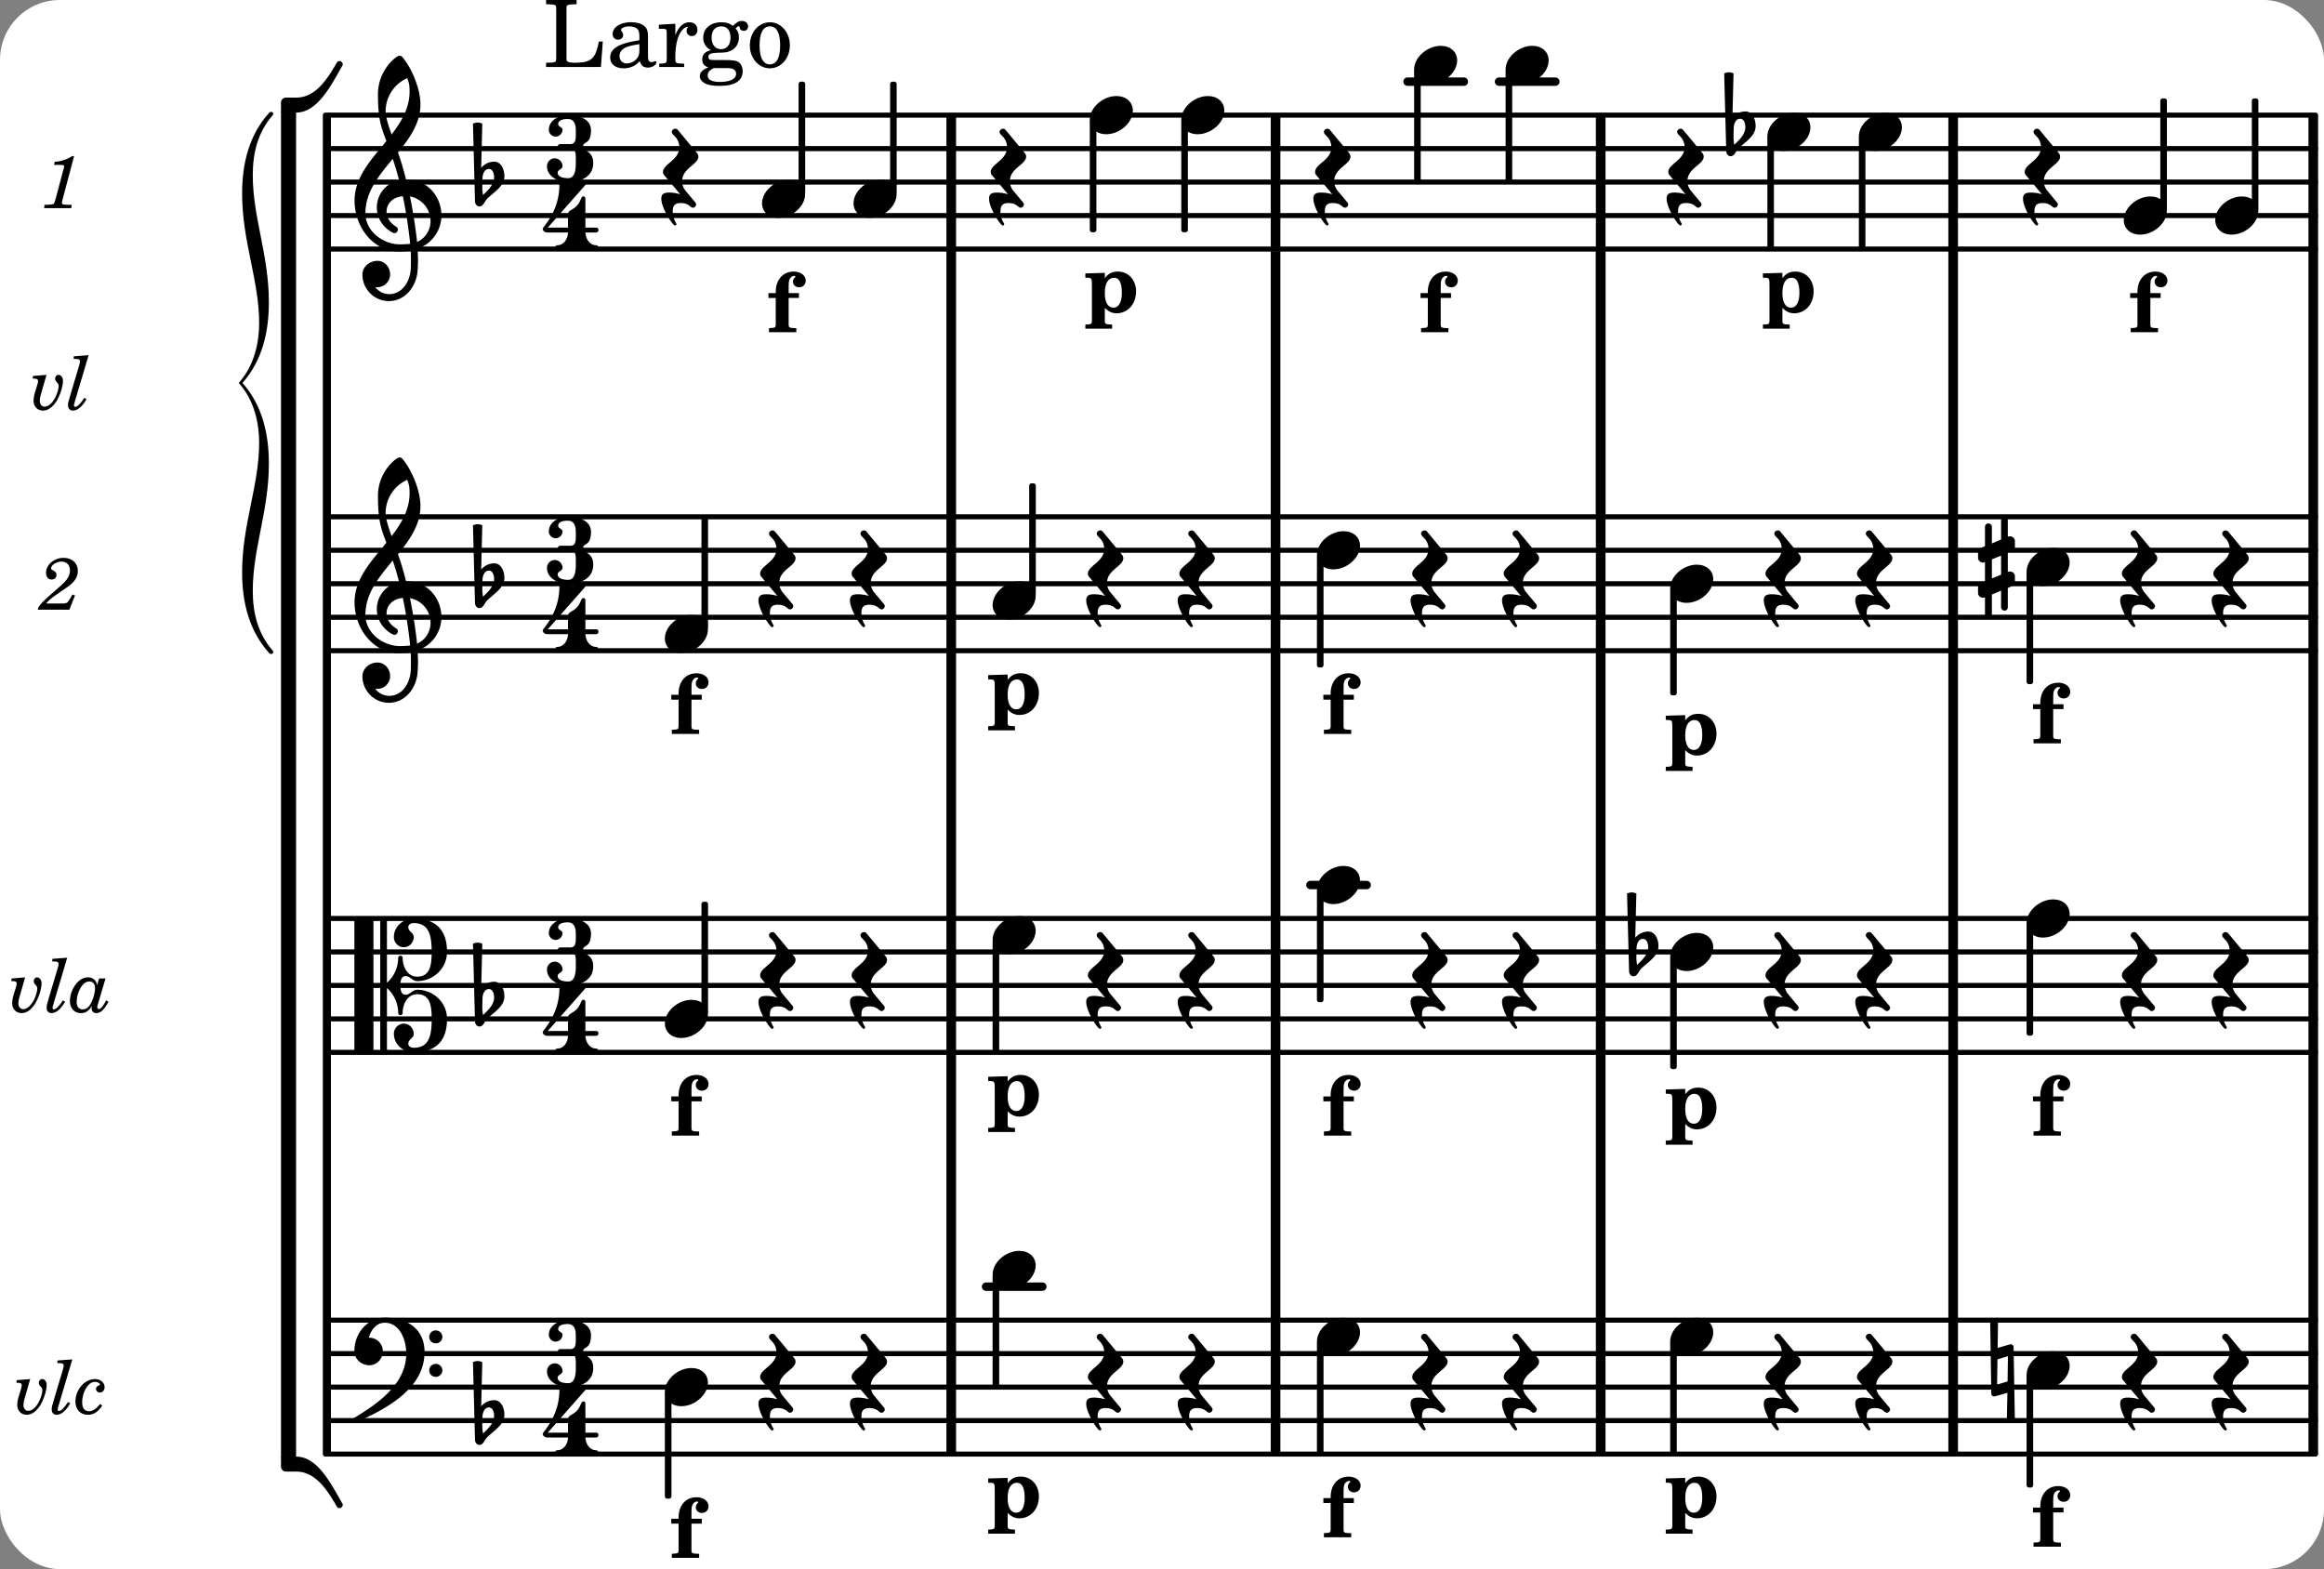
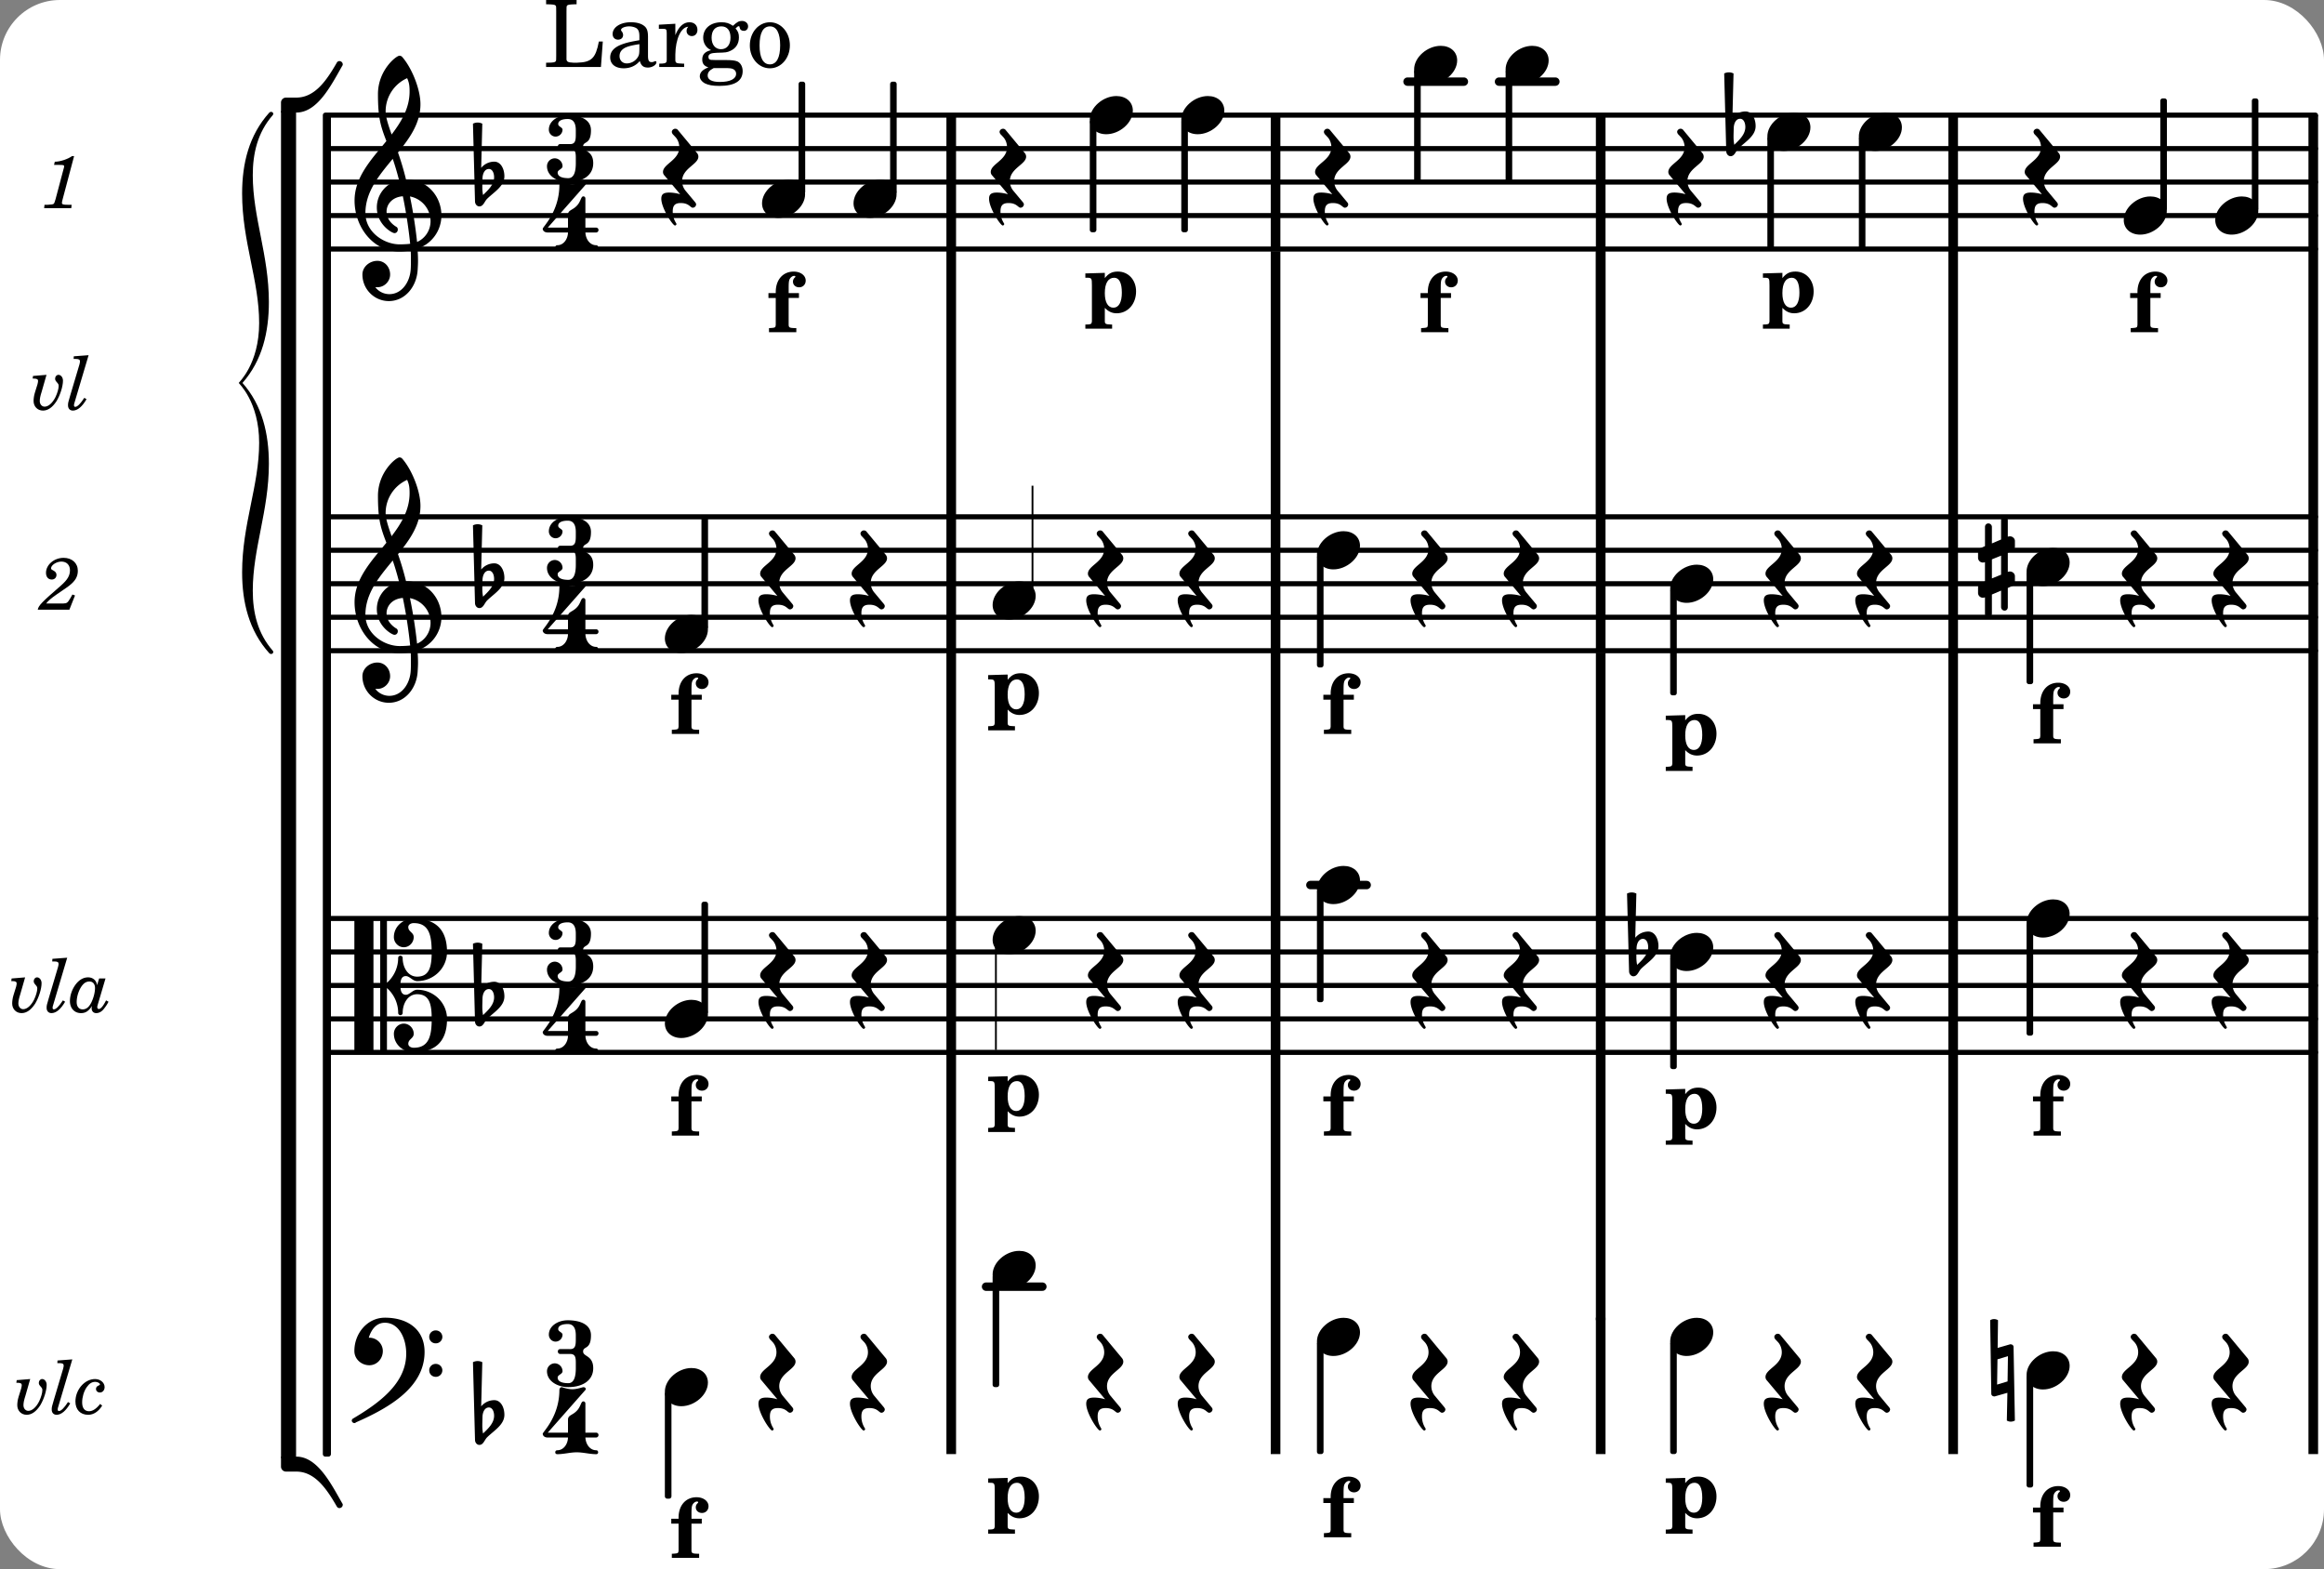
<svg xmlns="http://www.w3.org/2000/svg" xmlns:xlink="http://www.w3.org/1999/xlink" width="407.4" height="275.1" viewBox="0 0 194 131">
  <rect x="0" y="0" width="194" height="131" fill="#808080" stroke="none" />
  <rect width="100%" height="100%" fill="#fff" rx="5" />
  <defs>
    <path id="a" d="M.406-.328c.016-.39.188-.766.532-.766.296 0 .437.344.437.688 0 .61-.484 1.062-.922 1.484A3.3 3.3 0 0 1 .391.391V.28Zm-.625 1.937c0 .22.157.422.36.422.343 0 .422-.406.656-.64C1.39.813 2.234.344 2.234-.484c0-.61-.296-1.22-.843-1.22a1.41 1.41 0 0 0-1.094.517L.39-4.876A.85.85 0 0 0 0-4.969a.85.85 0 0 0-.39.094Zm0 0" />
    <path id="b" d="M-.156-.844c0 .094.031.203.125.297L1.28 1.016A3.4 3.4 0 0 0 .375.875c-.469 0-.672.125-.672.516 0 .78.953 2.234 1.14 2.234A.134.134 0 0 0 .97 3.5c0-.062-.313-.406-.313-1.047 0-.484.172-.703.672-.703.688 0 .797.39 1 .39a.29.29 0 0 0 .281-.28c0-.048-.03-.11-.078-.173L1.75.75a1.27 1.27 0 0 1-.312-.828c0-1.078 1.359-1.39 1.359-2.047a.47.47 0 0 0-.11-.297L1.064-4.375a.28.28 0 0 0-.204-.078c-.14 0-.28.125-.28.266 0 .046.03.109.062.171l.265.282c.203.234.297.547.297.828 0 1.078-1.36 1.39-1.36 2.062m0 0" />
    <path id="d" d="M2.219-1.594C1.109-1.594 0-.64 0 .375c0 .719.563 1.219 1.375 1.219 1.11 0 2.219-.953 2.219-1.969 0-.719-.563-1.219-1.375-1.219m0 0" />
    <path id="e" d="M.578-.406v1.61l-.328.124a.41.41 0 0 0-.25.375v.469a.4.4 0 0 0 .406.39c.078 0 .125-.015.172-.03v1.374a.28.28 0 0 0 .281.281c.157 0 .297-.125.297-.28v-1.61l.766-.328v1.375c0 .172.14.297.297.297s.265-.125.265-.297V1.75l.344-.156a.39.39 0 0 0 .25-.36V.766c0-.22-.203-.391-.406-.391-.078 0-.125.016-.188.031v-1.61l.344-.124a.43.43 0 0 0 .25-.375v-.469c0-.219-.203-.39-.406-.39-.078 0-.125.015-.188.03v-1.374c0-.156-.109-.281-.265-.281s-.297.125-.297.28v1.61l-.766.328v-1.375A.297.297 0 0 0 .86-3.64c-.156 0-.28.125-.28.297v1.594l-.329.156c-.156.047-.25.203-.25.36v.468a.4.4 0 0 0 .406.391c.078 0 .125-.016.172-.031m1.344-.547V.64l-.766.312V-.64Zm0 0" />
    <path id="g" d="M-.094-4.187 0 1.952c0 .125.11.219.234.219.016 0 .032.015.063 0l1.047-.297-.047 2.313a.6.6 0 0 0 .328.093.67.67 0 0 0 .344-.093l-.11-6.141c0-.125-.109-.219-.234-.219-.016 0-.031-.015-.062 0L.53-1.875l.031-2.312a.615.615 0 0 0-.656 0m1.485 3L1.359.922l-.875.265.032-2.109Zm0 0" />
    <path id="j" d="M3.844 0c0-.234 0-.781.453-.781.312 0 .578.422.937.422 1.375 0 2.5-1.078 2.5-2.438 0-1.844-.937-2.781-2.78-2.781-.891 0-1.657.656-1.657 1.547 0 .453.375.843.828.843s.828-.39.828-.843c0-.407-.453-.438-.453-.844 0-.203.219-.328.453-.328 1.266 0 1.5.984 1.5 2.406 0 1.203-.172 2.063-1.219 2.063-.75 0-1.203-.75-1.203-1.563a.19.19 0 0 0-.187-.187.19.19 0 0 0-.188.187c0 .797-.344 1.547-.937 2.078V-5.39a.18.18 0 0 0-.188-.187H2.36c-.109 0-.203.078-.203.187V5.391c0 .109.094.187.203.187h.172a.18.18 0 0 0 .188-.187V.219c.594.531.937 1.281.937 2.078 0 .11.094.187.188.187a.19.19 0 0 0 .187-.187c0-.813.453-1.563 1.203-1.563 1.047 0 1.22.86 1.22 2.063 0 1.422-.235 2.406-1.5 2.406-.235 0-.454-.125-.454-.328 0-.406.453-.437.453-.844 0-.453-.375-.843-.828-.843s-.828.39-.828.843c0 .89.765 1.547 1.656 1.547 1.844 0 2.781-.937 2.781-2.781 0-1.36-1.125-2.438-2.5-2.438-.359 0-.625.422-.937.422-.453 0-.453-.547-.453-.781M1.39 5.578c.109 0 .203-.078.203-.187V-5.391c0-.109-.094-.187-.203-.187H.203c-.11 0-.203.078-.203.187V5.391c0 .109.094.187.203.187Zm0 0" />
    <path id="k" d="M7.266-.016C7.266-1.546 6.14-3 4.359-3h-.046a24 24 0 0 0-.672-2.266c1-1.218 1.875-2.468 1.875-4.03 0-1.298-.766-3.11-1.547-3.97a.33.33 0 0 0-.203-.078c-.282 0-1.797 1.219-1.797 3.203 0 1.985.218 2.657.703 3.922-1.25 1.532-2.656 3-2.656 4.969C.016.953 1.563 3 3.75 3c.469 0 .89-.078.953-.078.016.265.016.562.016.844 0 .234 0 .468-.016.703-.062 1.11-.766 2.093-1.781 2.093a1.48 1.48 0 0 1-1.172-.578h.172c.578 0 1.062-.484 1.062-1.062 0-.625-.453-1.14-1.062-1.14-.656 0-1.25.5-1.25 1.14 0 1.234 1 2.219 2.203 2.219 1.36 0 2.313-1.203 2.406-2.578.016-.266.032-.532.032-.782 0-.344-.016-.672-.047-1.015a2.92 2.92 0 0 0 2-2.782m-2.032 2.22a40 40 0 0 0-.593-3.798A2.11 2.11 0 0 1 6.359.47c0 .812-.5 1.469-1.125 1.734m-1.453.202c-1.297 0-2.86-1.015-2.86-2.61 0-1.78 1.142-3.155 2.282-4.53.203.593.375 1.187.531 1.797A2.3 2.3 0 0 0 1.875-.672c0 1.422 1.266 2.14 1.469 2.14.172 0 .281-.14.281-.296a.28.28 0 0 0-.078-.203c-.594-.344-.86-.828-.86-1.297 0-.625.485-1.219 1.36-1.281.328 1.578.531 3.156.61 3.968-.376.047-.876.047-.876.047m.625-13.875c.14.328.203.547.203 1.11 0 1.375-.671 2.5-1.5 3.593-.312-.875-.5-1.484-.5-1.937 0-1.188.704-2.281 1.797-2.766m0 0" />
    <path id="l" d="M4.875-3.672a.25.25 0 0 0-.219.14C3.844-2.124 2.86-.624 1.281-.624h-.86A.42.42 0 0 0 0-.203v.828h1.281c1.782 0 2.922-2.312 3.828-3.89.032-.047.047-.079.047-.126a.28.28 0 0 0-.281-.28m0 0" />
    <path id="m" d="M5.156 3.39c0-.046-.015-.078-.047-.124C4.203 1.688 3.063-.625 1.281-.625H0v.828a.42.42 0 0 0 .422.422h.86c1.577 0 2.562 1.5 3.374 2.906.047.094.14.14.219.14a.28.28 0 0 0 .281-.28m0 0" />
    <path id="z" d="M6.25 1.39c0 .313.234.548.547.548a.543.543 0 0 0 .547-.547.54.54 0 0 0-.547-.532.53.53 0 0 0-.547.532m0-2.78a.53.53 0 0 0 .547.53.54.54 0 0 0 .547-.53.543.543 0 0 0-.547-.548.534.534 0 0 0-.547.547M2.547-3C1.094-3 0-1.703 0-.219 0 .453.578.97 1.25.97c.625 0 1.125-.531 1.125-1.188 0-.61-.516-1.11-1.125-1.11h-.047c.219-.718.656-1.25 1.344-1.25 1.156 0 1.781 1.282 1.781 2.579 0 2.5-2.281 4.14-4.469 5.438-.047.046-.078.109-.078.14 0 .125.11.219.219.219a.2.2 0 0 0 .14-.063C2.954 4.5 5.86 2.797 5.86-.14 5.86-1.984 4.5-3 2.546-3m0 0" />
    <path id="c" d="m1.75-3.266-1.625.047v.36h.11c.421 0 .437.03.437.656V.78C.656.875.656.906.625.953c-.031.063-.172.094-.469.094H.125v.344h2.234v-.344h-.078C1.812 1.03 1.75 1 1.75.75V-.344c.281.297.594.453.984.453.938 0 1.625-.78 1.625-1.828 0-.953-.64-1.656-1.515-1.656-.485 0-.781.156-1.094.547Zm.781.407c.422 0 .64.437.64 1.25 0 .78-.25 1.25-.702 1.25-.453 0-.719-.438-.719-1.22 0-.827.281-1.28.781-1.28m0 0" />
    <path id="f" d="M2.64-3.266h-.859v-.39c0-.469.016-.625.078-.766.079-.156.235-.281.375-.281.063 0 .11.016.11.062 0 .016-.016.032-.031.063a.44.44 0 0 0-.172.36c0 .265.218.468.515.468.313 0 .547-.234.547-.562 0-.422-.422-.75-1-.75-.906 0-1.5.687-1.5 1.703v.093h-.61v.407h.61v2.25c-.015.078-.015.14-.047.172C.61-.375.47-.36.172-.344H.14V0h2.28v-.344h-.124C1.844-.359 1.78-.39 1.78-.656V-2.86h.86Zm0 0" />
    <path id="h" d="M3.016-2.969c0-.484.656-.11.656-1.36 0-.905-.906-1.25-1.938-1.25-.812 0-1.578.47-1.578 1.204 0 .313.25.578.563.578a.587.587 0 0 0 .578-.578c0-.203-.36-.25-.36-.469 0-.328.422-.422.797-.422.5 0 .672.391.672.938v.344c0 .468-.031.812-.469.812H1.11c-.14 0-.203.094-.203.203 0 .094.063.203.203.203h.829c.437 0 .468.313.468.766v.422c0 .61-.11 1.25-.625 1.25-.422 0-.89-.094-.89-.469 0-.234.406-.281.406-.531a.66.66 0 0 0-.656-.656.657.657 0 0 0-.641.656C0-.5.875 0 1.781 0 2.938 0 3.86-.531 3.86-1.578c0-1.078-.843-.953-.843-1.39m0 0" />
    <path id="i" d="M1.563-5.594c-.094 0-.188.11-.188.235 0 2.234-1.39 3.5-1.39 3.656 0 .11.093.312.421.312h1.688c-.016.563-.375 1.063-.89 1.063-.126 0-.173.094-.173.172S1.078 0 1.203 0c.547 0 1.078-.156 1.625-.156S3.906 0 4.453 0c.11 0 .156-.078.156-.156s-.046-.172-.156-.172c-.531 0-.875-.5-.906-1.063h.89c.125 0 .204-.109.204-.203a.197.197 0 0 0-.203-.203h-.891v-2.422c0-.125-.078-.187-.172-.187-.187 0-.187.312-.437.656-.407.531-.844.438-.844.875v1.078H.406l3.14-3.562c.032-.032.032-.063.032-.079 0-.078-.078-.156-.187-.156-.11 0-.5.172-.938.172-.422 0-.828-.172-.89-.172m0 0" />
    <path id="n" d="m1.36-2.89-1.126.093-.03.219h.109c.234 0 .343.062.343.187 0 .047-.015.172-.047.282l-.218.703c-.079.25-.11.515-.11.703 0 .453.328.797.782.797.421 0 .796-.266 1.14-.797.297-.5.531-1.219.531-1.703 0-.266-.171-.485-.375-.485-.156 0-.28.141-.28.313 0 .11.03.172.124.281.156.172.172.219.172.344 0 .219-.11.594-.266.922-.25.5-.593.797-.906.797-.234 0-.406-.203-.406-.47 0-.187.047-.437.156-.765Zm0 0" />
    <path id="o" d="m1.813-4.531-1.235.093-.015.22H.75c.25 0 .344.062.344.202 0 .063-.016.141-.047.266L.266-1.125c-.157.516-.172.594-.172.781 0 .266.156.438.406.438.39 0 .781-.328 1.14-.953l-.187-.11c-.312.485-.578.75-.75.75-.078 0-.11-.047-.11-.125s0-.094.079-.343Zm0 0" />
    <path id="p" d="M2.094-.812c-.313.406-.625.609-.922.609-.375 0-.578-.266-.578-.734 0-.438.14-.922.375-1.266.219-.313.437-.453.719-.453.187 0 .39.11.39.203q0 .07-.094.094c-.171.078-.234.156-.234.297 0 .171.14.296.328.296.219 0 .39-.187.39-.453 0-.375-.359-.672-.796-.672-.875 0-1.64.891-1.64 1.875 0 .672.406 1.11 1.062 1.11.453 0 .86-.266 1.172-.766Zm0 0" />
    <path id="q" d="m2.438-2.797-.172.563c-.047-.391-.344-.657-.75-.657-.375 0-.72.188-1.016.563-.312.406-.5.922-.5 1.422 0 .594.375 1 .922 1 .375 0 .625-.156.922-.594-.016.094-.032.125-.032.188 0 .25.157.406.375.406.282 0 .516-.156.72-.453a2.6 2.6 0 0 0 .312-.5l-.203-.11c-.235.469-.438.719-.61.719-.062 0-.125-.062-.125-.156 0-.063.031-.172.078-.328l.61-2.063Zm-.813.25c.281 0 .469.203.469.547 0 .36-.125.844-.313 1.219-.203.39-.422.562-.718.562-.313 0-.5-.234-.5-.61 0-.53.234-1.171.562-1.5a.7.7 0 0 1 .5-.218m0 0" />
    <path id="s" d="m2.672-1.266-.156.282c-.25.422-.297.453-.61.468H.484c.141-.203.407-.437.907-.78.812-.548.859-.595 1.03-.72.5-.39.704-.75.704-1.234 0-.64-.484-1.078-1.187-1.078-.797 0-1.47.578-1.47 1.25 0 .344.188.562.485.562.219 0 .39-.156.39-.39 0-.156-.077-.266-.28-.375C.906-3.36.89-3.391.89-3.453c0-.266.453-.563.859-.563.438 0 .719.282.719.72 0 .452-.203.796-.75 1.28C.094-.609-.156-.344-.22 0h2.64l.47-1.187Zm0 0" />
    <path id="t" d="M2.813-4.344H2.64c-.344.25-.985.469-1.438.469l-.062.266h.422c.375 0 .421.015.421.125 0 .046 0 .046-.062.265L1.266-.75c-.094.297-.094.313-.141.375-.062.063-.203.078-.516.094H.344L.313 0h2.265l.031-.281h-.328c-.39 0-.484-.031-.484-.172 0-.047.031-.188.062-.297Zm0 0" />
    <path id="r" d="M-.984 5c0 3.578-1.422 6.797-1.422 10.813 0 2.515.578 4.874 2.265 6.75.188.187.454-.047.282-.22-1.25-1.437-1.657-3.171-1.657-5 0-3.53 1.344-6.655 1.344-10.593 0-2.5-.547-4.875-2.203-6.75C-.719-1.875-.172-4.25-.172-6.75c0-3.937-1.344-7.062-1.344-10.594 0-1.828.407-3.562 1.657-5 .172-.172-.094-.406-.282-.218-1.687 1.875-2.265 4.234-2.265 6.75C-2.406-11.797-.984-8.578-.984-5c0 3.438-1.703 4.953-1.703 5S-.984 1.563-.984 5m0 0" />
    <path id="u" d="M5-2.125h-.328c-.266 1.39-.61 1.734-1.813 1.766h-.328c-.469-.016-.578-.094-.562-.375v-3.907c0-.39 0-.406.047-.484.062-.078.218-.094.656-.11h.14v-.359H.267v.36h.14c.453.015.594.03.657.109.046.078.046.094.046.484v3.688c0 .39 0 .406-.046.484C1-.39.859-.359.406-.359h-.14V0h4.578Zm0 0" />
    <path id="v" d="M3.5-2.5c0-.484-.078-.734-.312-.922-.25-.203-.626-.312-1.126-.312-.874 0-1.515.422-1.515.984 0 .281.187.469.453.469.25 0 .422-.156.422-.39a.5.5 0 0 0-.125-.313c-.047-.063-.047-.079-.047-.11 0-.156.313-.297.688-.297.234 0 .515.079.64.188.14.125.203.312.203.656v.313c-.812.14-1.062.203-1.453.343-.672.25-.984.61-.984 1.094 0 .563.437.906 1.125.906C2 .11 2.484-.094 2.813-.5c.124.406.312.547.687.547.344 0 .703-.219.703-.438 0-.062-.031-.093-.078-.093-.031 0-.062 0-.11.03-.109.048-.156.048-.218.048-.219 0-.297-.14-.297-.531Zm-.719.953c0 .469-.031.578-.156.766a1.1 1.1 0 0 1-.89.484c-.36 0-.61-.25-.61-.61 0-.312.156-.546.5-.718.25-.11.547-.187 1.156-.281Zm0 0" />
    <path id="w" d="M1.531-3.61.156-3.53v.344h.328c.297 0 .329.046.329.374v2.22c0 .124-.016.171-.047.202-.047.079-.203.11-.547.11H.188V0h2.078v-.281h-.141c-.516-.016-.594-.047-.594-.328v-.422C1.547-2.328 2-3.328 2.61-3.36c-.109.125-.14.203-.14.359 0 .234.187.422.437.422.281 0 .469-.219.469-.516 0-.39-.266-.64-.672-.64-.5 0-.906.39-1.172 1.078Zm0 0" />
    <path id="x" d="M1.516-.578c-.422 0-.453-.016-.547-.063C.922-.67.89-.766.89-.844c0-.234.203-.328.718-.343.735-.016.844-.032 1.11-.157.469-.203.719-.61.719-1.125 0-.312-.063-.5-.282-.75.14-.14.203-.187.266-.187.047 0 .062.015.078.11.031.187.156.28.36.28.187 0 .343-.156.343-.375 0-.265-.219-.453-.516-.453-.25 0-.39.078-.75.406-.312-.218-.562-.296-.953-.296-.921 0-1.53.515-1.53 1.297 0 .453.25.843.655 1.03-.515.126-.734.36-.734.782 0 .344.156.547.516.656C.406.22.17.453.17.781c0 .219.157.438.407.578.313.157.672.22 1.235.22 1.296 0 1.937-.423 1.937-1.235 0-.375-.172-.688-.453-.813-.219-.078-.453-.11-.985-.11Zm.453-2.813c.484 0 .765.329.765.938 0 .594-.296.969-.796.969-.47 0-.782-.375-.782-.953 0-.61.297-.954.813-.954M1.906.094c.64 0 .688 0 .797.015.313.032.5.204.5.454 0 .437-.5.687-1.36.687-.655 0-1.015-.187-1.015-.531 0-.266.14-.438.5-.625Zm0 0" />
    <path id="y" d="M1.953-3.734C1-3.734.266-2.891.266-1.797.266-.734 1 .11 1.938.11s1.671-.843 1.671-1.921c0-1.063-.734-1.922-1.656-1.922m0 .343c.547 0 .844.563.844 1.579 0 1.03-.297 1.593-.86 1.593s-.859-.562-.859-1.578c0-1.062.297-1.594.875-1.594m0 0" />
  </defs>
  <path fill="none" stroke="#000" stroke-miterlimit="10" stroke-width=".804" d="M133.621 43.145V21.004M106.48 110.215V88.07M106.48 76.68V54.535M106.48 43.145V21.004M193.105 110.215V88.07M193.105 76.68V54.535M193.105 43.145V21.004M133.621 21.004V9.614M193.105 43.145V21.004M133.621 54.535V42.934M193.105 121.395v-11.391M193.105 88.07V76.47M106.48 43.145V21.004M193.105 54.535V42.934M133.621 88.07V76.47M193.105 21.004V9.614M133.621 121.395v-11.391M106.48 121.395v-11.391M106.48 88.07V76.47M106.48 54.535V42.934" />
  <path fill="none" stroke="#000" stroke-linecap="round" stroke-miterlimit="10" stroke-width=".423" d="M27.559 20.79h165.734M27.559 17.996h165.734M27.559 15.2h165.734M27.559 12.406h165.734M27.559 9.613h165.734" />
  <path fill="none" stroke="#000" stroke-miterlimit="10" stroke-width=".804" d="M106.48 21.004V9.614M133.621 110.215V88.07M133.621 76.68V54.535M133.621 43.145V21.004M163.043 110.215V88.07M163.043 76.68V54.535M163.043 43.145V21.004M163.043 43.145V21.004M79.406 21.004V9.614M79.406 54.535V42.934M79.406 88.07V76.47M163.043 121.395v-11.391M79.406 121.395v-11.391M163.043 88.07V76.47M79.406 110.215V88.07M79.406 76.68V54.535M79.406 43.145V21.004M163.043 54.535V42.934M79.406 43.145V21.004M163.043 21.004V9.614" />
  <path fill="none" stroke="#000" stroke-linecap="round" stroke-miterlimit="10" stroke-width=".703" d="M125.133 6.816h4.703M117.496 6.816h4.703M82.313 107.418h4.699" />
-   <path fill="none" stroke="#000" stroke-linecap="round" stroke-miterlimit="10" stroke-width=".423" d="M27.559 121.395h165.734M27.559 118.598h165.734M27.559 115.805h165.734M27.559 113.008h165.734M27.559 110.215h165.734" />
  <path fill="none" stroke="#000" stroke-linecap="round" stroke-miterlimit="10" stroke-width=".703" d="M109.387 73.887h4.699" />
  <path fill="none" stroke="#000" stroke-linecap="round" stroke-miterlimit="10" stroke-width=".423" d="M27.559 54.324h165.734M27.559 51.531h165.734M27.559 48.734h165.734M27.559 45.941h165.734M27.559 43.145h165.734M27.559 87.86h165.734M27.559 85.063h165.734M27.559 82.27h165.734M27.559 79.473h165.734M27.559 76.68h165.734" />
  <use xlink:href="#a" x="144.32" y="11.009" />
  <path fill="none" stroke="#000" stroke-linecap="round" stroke-linejoin="round" stroke-miterlimit="10" stroke-width=".399" d="M147.734 20.59h.149v-9h-.149Zm0 0" />
  <path d="M147.734 20.59h.149v-9h-.149Zm0 0" />
  <use xlink:href="#b" x="147.534" y="115.803" />
  <use xlink:href="#b" x="147.534" y="82.269" />
  <use xlink:href="#b" x="147.534" y="48.735" />
  <use xlink:href="#c" x="147.039" y="26.046" />
  <use xlink:href="#d" x="147.534" y="11.009" />
  <use xlink:href="#b" x="125.683" y="48.735" />
  <path fill="none" stroke="#000" stroke-linecap="round" stroke-linejoin="round" stroke-miterlimit="10" stroke-width=".399" d="M155.371 20.59h.149v-9h-.149Zm0 0" />
  <path d="M155.371 20.59h.149v-9h-.149Zm0 0" />
  <use xlink:href="#b" x="155.171" y="115.803" />
  <use xlink:href="#b" x="155.171" y="82.269" />
  <use xlink:href="#d" x="125.683" y="5.42" />
  <use xlink:href="#b" x="155.171" y="48.735" />
  <use xlink:href="#d" x="155.171" y="11.009" />
  <use xlink:href="#c" x="138.928" y="126.648" />
  <use xlink:href="#d" x="139.422" y="111.611" />
  <use xlink:href="#c" x="138.928" y="94.175" />
  <use xlink:href="#d" x="139.422" y="79.474" />
  <use xlink:href="#c" x="138.928" y="62.969" />
  <use xlink:href="#d" x="139.422" y="48.735" />
  <use xlink:href="#b" x="139.422" y="15.2" />
  <use xlink:href="#b" x="125.683" y="82.269" />
  <path fill="none" stroke="#000" stroke-linecap="round" stroke-linejoin="round" stroke-miterlimit="10" stroke-width=".399" d="M139.621 121.195h.152v-9.004h-.152Zm0 0" />
-   <path d="M139.621 121.195h.152v-9h-.152Zm0 0" />
+   <path d="M139.621 121.195v-9h-.152Zm0 0" />
  <use xlink:href="#a" x="136.209" y="79.475" />
  <use xlink:href="#b" x="125.683" y="115.803" />
  <path fill="none" stroke="#000" stroke-linecap="round" stroke-linejoin="round" stroke-miterlimit="10" stroke-width=".399" d="M139.621 89.055h.152v-9h-.152Zm0 0" />
  <path d="M139.621 89.055h.152v-9h-.152Zm0 0" />
  <path fill="none" stroke="#000" stroke-linecap="round" stroke-linejoin="round" stroke-miterlimit="10" stroke-width=".399" d="M125.883 15.004h.152V6h-.152Zm0 0" />
  <path d="M125.883 15.004h.148v-9h-.148Zm0 0" />
  <path fill="none" stroke="#000" stroke-linecap="round" stroke-linejoin="round" stroke-miterlimit="10" stroke-width=".399" d="M139.621 57.852h.152v-8.536h-.152Zm0 0" />
  <path d="M139.621 57.852h.152v-8.536h-.152Zm0 0" />
  <path fill="none" stroke="#000" stroke-linecap="round" stroke-linejoin="round" stroke-miterlimit="10" stroke-width=".399" d="M188.176 17.414h.148v-9h-.148Zm0 0" />
  <path d="M188.172 17.414h.152v-9h-.152Zm0 0" />
  <use xlink:href="#b" x="184.921" y="115.803" />
  <use xlink:href="#b" x="184.921" y="82.269" />
  <use xlink:href="#b" x="184.921" y="48.735" />
  <use xlink:href="#d" x="184.921" y="17.995" />
  <path fill="none" stroke="#000" stroke-linecap="round" stroke-linejoin="round" stroke-miterlimit="10" stroke-width=".399" d="M169.371 86.262h.152v-9h-.152Zm0 0" />
  <path d="M169.371 86.262h.152v-9h-.152Zm0 0" />
  <use xlink:href="#e" x="165.121" y="47.338" />
  <path fill="none" stroke="#000" stroke-linecap="round" stroke-linejoin="round" stroke-miterlimit="10" stroke-width=".399" d="M169.371 56.918h.152v-9h-.152Zm0 0" />
  <path d="M169.371 56.918h.152v-9h-.152Zm0 0" />
  <use xlink:href="#f" x="169.614" y="129.128" />
  <use xlink:href="#d" x="169.173" y="114.406" />
  <use xlink:href="#f" x="169.614" y="94.805" />
  <use xlink:href="#d" x="169.173" y="76.68" />
  <use xlink:href="#f" x="169.614" y="62.059" />
  <use xlink:href="#d" x="169.173" y="47.338" />
  <use xlink:href="#d" x="177.284" y="17.995" />
  <path fill="none" stroke="#000" stroke-linecap="round" stroke-linejoin="round" stroke-miterlimit="10" stroke-width=".399" d="M180.535 17.414h.153v-9h-.153Zm0 0" />
  <path d="M180.535 17.414h.153v-9h-.153Zm0 0" />
  <use xlink:href="#b" x="177.284" y="115.803" />
  <use xlink:href="#b" x="177.284" y="82.269" />
  <use xlink:href="#b" x="177.284" y="48.735" />
  <use xlink:href="#f" x="177.725" y="27.736" />
  <use xlink:href="#b" x="169.173" y="15.201" />
  <use xlink:href="#g" x="166.227" y="114.406" />
  <path fill="none" stroke="#000" stroke-linecap="round" stroke-linejoin="round" stroke-miterlimit="10" stroke-width=".399" d="M169.371 123.988h.152v-9h-.152Zm0 0" />
  <path d="M169.371 123.988h.152v-9h-.152Zm0 0" />
  <use xlink:href="#d" x="71.25" y="16.598" />
  <use xlink:href="#b" x="71.25" y="48.735" />
  <use xlink:href="#b" x="71.25" y="82.269" />
  <use xlink:href="#b" x="71.25" y="115.803" />
  <path fill="none" stroke="#000" stroke-linecap="round" stroke-linejoin="round" stroke-miterlimit="10" stroke-width=".399" d="M74.504 16.016h.148v-9h-.148Zm0 0" />
  <path d="M74.504 16.016h.148v-9h-.148Zm0 0" />
  <path fill="none" stroke="#000" stroke-linecap="round" stroke-linejoin="round" stroke-miterlimit="10" stroke-width=".399" d="M66.863 16.016h.153v-9h-.153Zm0 0" />
  <path d="M66.863 16.016h.153v-9h-.153Zm0 0" />
  <use xlink:href="#b" x="63.612" y="115.803" />
  <use xlink:href="#b" x="63.612" y="82.269" />
  <use xlink:href="#b" x="63.612" y="48.735" />
-   <path fill="none" stroke="#000" stroke-linecap="round" stroke-linejoin="round" stroke-miterlimit="10" stroke-width=".399" d="M86.113 49.55h.153v-9h-.153Zm0 0" />
  <path d="M86.113 49.55h.153v-9h-.153Zm0 0" />
  <use xlink:href="#c" x="82.366" y="126.648" />
  <use xlink:href="#d" x="82.861" y="106.023" />
  <use xlink:href="#f" x="64.054" y="27.736" />
  <use xlink:href="#c" x="82.366" y="93.114" />
  <use xlink:href="#d" x="82.861" y="78.077" />
  <use xlink:href="#c" x="82.366" y="59.58" />
  <use xlink:href="#d" x="82.861" y="50.132" />
  <use xlink:href="#b" x="82.861" y="15.201" />
  <use xlink:href="#d" x="55.501" y="115.804" />
  <use xlink:href="#h" x="45.66" y="82.269" />
  <use xlink:href="#i" x="45.32" y="87.869" />
  <use xlink:href="#a" x="39.871" y="83.667" />
  <use xlink:href="#j" x="29.582" y="82.269" />
  <use xlink:href="#f" x="55.942" y="94.805" />
  <use xlink:href="#d" x="55.501" y="85.064" />
  <use xlink:href="#h" x="45.66" y="48.735" />
  <use xlink:href="#i" x="45.32" y="54.335" />
  <use xlink:href="#a" x="39.871" y="48.735" />
  <use xlink:href="#k" x="29.582" y="51.53" />
  <use xlink:href="#f" x="55.942" y="61.271" />
  <use xlink:href="#d" x="55.501" y="52.927" />
  <use xlink:href="#h" x="45.66" y="15.201" />
  <use xlink:href="#i" x="45.32" y="20.801" />
  <use xlink:href="#a" x="39.871" y="15.201" />
  <use xlink:href="#k" x="29.582" y="17.995" />
  <use xlink:href="#b" x="55.501" y="15.201" />
  <use xlink:href="#f" x="55.942" y="130.06" />
  <path fill="none" stroke="#000" stroke-linecap="round" stroke-linejoin="round" stroke-miterlimit="10" stroke-width=".423" d="M27.16 121.395h.254V9.613h-.254Zm0 0" />
  <path d="M27.16 121.395h.254V9.613h-.254Zm0 0" />
  <use xlink:href="#l" x="23.456" y="8.771" />
  <use xlink:href="#m" x="23.456" y="122.232" />
  <path fill="none" stroke="#000" stroke-linejoin="round" stroke-miterlimit="10" stroke-width="1.258" d="M24.086 121.73V9.273" />
  <use xlink:href="#n" x="1.161" y="118.02" />
  <use xlink:href="#o" x="4.223" y="118.02" />
  <use xlink:href="#p" x="6.264" y="118.02" />
  <use xlink:href="#n" x=".736" y="84.486" />
  <use xlink:href="#o" x="3.797" y="84.486" />
  <use xlink:href="#q" x="5.838" y="84.486" />
  <use xlink:href="#r" x="22.617" y="31.968" />
  <use xlink:href="#n" x="2.522" y="34.184" />
  <use xlink:href="#o" x="5.583" y="34.184" />
  <use xlink:href="#s" x="3.372" y="50.899" />
  <use xlink:href="#t" x="3.372" y="17.377" />
  <use xlink:href="#d" x="63.613" y="16.598" />
  <path fill="none" stroke="#000" stroke-linejoin="round" stroke-miterlimit="10" stroke-width=".399" d="M55.7 124.918h.152v-8.535h-.153Zm0 0" />
  <path d="M55.7 124.918h.152v-8.531h-.153Zm0 0" />
  <path fill="none" stroke="#000" stroke-linejoin="round" stroke-miterlimit="10" stroke-width=".399" d="M58.754 84.48h.152v-9h-.152Zm0 0" />
  <path d="M58.754 84.484h.152v-9h-.152Zm0 0" />
  <path fill="none" stroke="#000" stroke-linejoin="round" stroke-miterlimit="10" stroke-width=".399" d="M58.754 52.344h.152v-9h-.152Zm0 0" />
  <path d="M58.754 52.344h.152v-9h-.152Zm0 0" />
  <use xlink:href="#u" x="45.32" y="5.592" />
  <use xlink:href="#v" x="50.593" y="5.592" />
  <use xlink:href="#w" x="54.844" y="5.592" />
  <use xlink:href="#x" x="58.246" y="5.592" />
  <use xlink:href="#y" x="62.328" y="5.592" />
  <use xlink:href="#h" x="45.66" y="115.803" />
  <use xlink:href="#i" x="45.32" y="121.403" />
  <use xlink:href="#a" x="39.871" y="118.598" />
  <use xlink:href="#z" x="29.582" y="113.008" />
  <use xlink:href="#d" x="109.935" y="111.611" />
  <path fill="none" stroke="#000" stroke-linejoin="round" stroke-miterlimit="10" stroke-width=".399" d="M110.133 83.469h.152v-9h-.152Zm0 0" />
  <path d="M110.133 83.469h.152v-9h-.152Zm0 0" />
  <path fill="none" stroke="#000" stroke-linejoin="round" stroke-miterlimit="10" stroke-width=".399" d="M110.133 55.523h.152v-9h-.152Zm0 0" />
  <path d="M110.133 55.523h.152v-9h-.152Zm0 0" />
  <use xlink:href="#f" x="110.376" y="128.339" />
  <use xlink:href="#f" x="110.376" y="94.805" />
  <use xlink:href="#d" x="109.935" y="73.886" />
  <use xlink:href="#f" x="110.376" y="61.271" />
  <use xlink:href="#d" x="109.935" y="45.941" />
  <use xlink:href="#b" x="109.935" y="15.201" />
  <use xlink:href="#d" x="118.046" y="5.42" />
  <path fill="none" stroke="#000" stroke-linejoin="round" stroke-miterlimit="10" stroke-width=".399" d="M118.246 15.004h.152V6h-.152Zm0 0" />
  <path d="M118.246 15.004h.149v-9h-.149Zm0 0" />
  <use xlink:href="#b" x="118.046" y="115.803" />
  <use xlink:href="#b" x="118.046" y="82.269" />
  <use xlink:href="#b" x="118.046" y="48.735" />
  <use xlink:href="#f" x="118.487" y="27.736" />
-   <path fill="none" stroke="#000" stroke-linejoin="round" stroke-miterlimit="10" stroke-width=".399" d="M83.059 87.66h.152v-9h-.152Zm0 0" />
  <path d="M83.059 87.66h.152v-9h-.152Zm0 0" />
  <path fill="none" stroke="#000" stroke-linejoin="round" stroke-miterlimit="10" stroke-width=".399" d="M110.133 121.195h.152v-9.004h-.152Zm0 0" />
  <path d="M110.133 121.195h.152v-9h-.152Zm0 0" />
  <path fill="none" stroke="#000" stroke-linejoin="round" stroke-miterlimit="10" stroke-width=".399" d="M91.172 19.191h.152v-9h-.152Zm0 0" />
  <path d="M91.172 19.191h.152v-9h-.152Zm0 0" />
  <use xlink:href="#b" x="90.972" y="115.803" />
  <use xlink:href="#b" x="90.972" y="82.269" />
  <use xlink:href="#b" x="90.972" y="48.735" />
  <use xlink:href="#c" x="90.477" y="26.046" />
  <use xlink:href="#d" x="90.972" y="9.612" />
  <path fill="none" stroke="#000" stroke-linejoin="round" stroke-miterlimit="10" stroke-width=".399" d="M83.059 115.605h.152v-9h-.152Zm0 0" />
  <path d="M83.059 115.605h.152v-9h-.152Zm0 0" />
  <path fill="none" stroke="#000" stroke-linejoin="round" stroke-miterlimit="10" stroke-width=".399" d="M98.809 19.191h.152v-9h-.152Zm0 0" />
  <path d="M98.809 19.191h.152v-9h-.152Zm0 0" />
  <use xlink:href="#b" x="98.609" y="115.803" />
  <use xlink:href="#b" x="98.609" y="82.269" />
  <use xlink:href="#d" x="98.609" y="9.612" />
  <use xlink:href="#b" x="98.609" y="48.735" />
</svg>